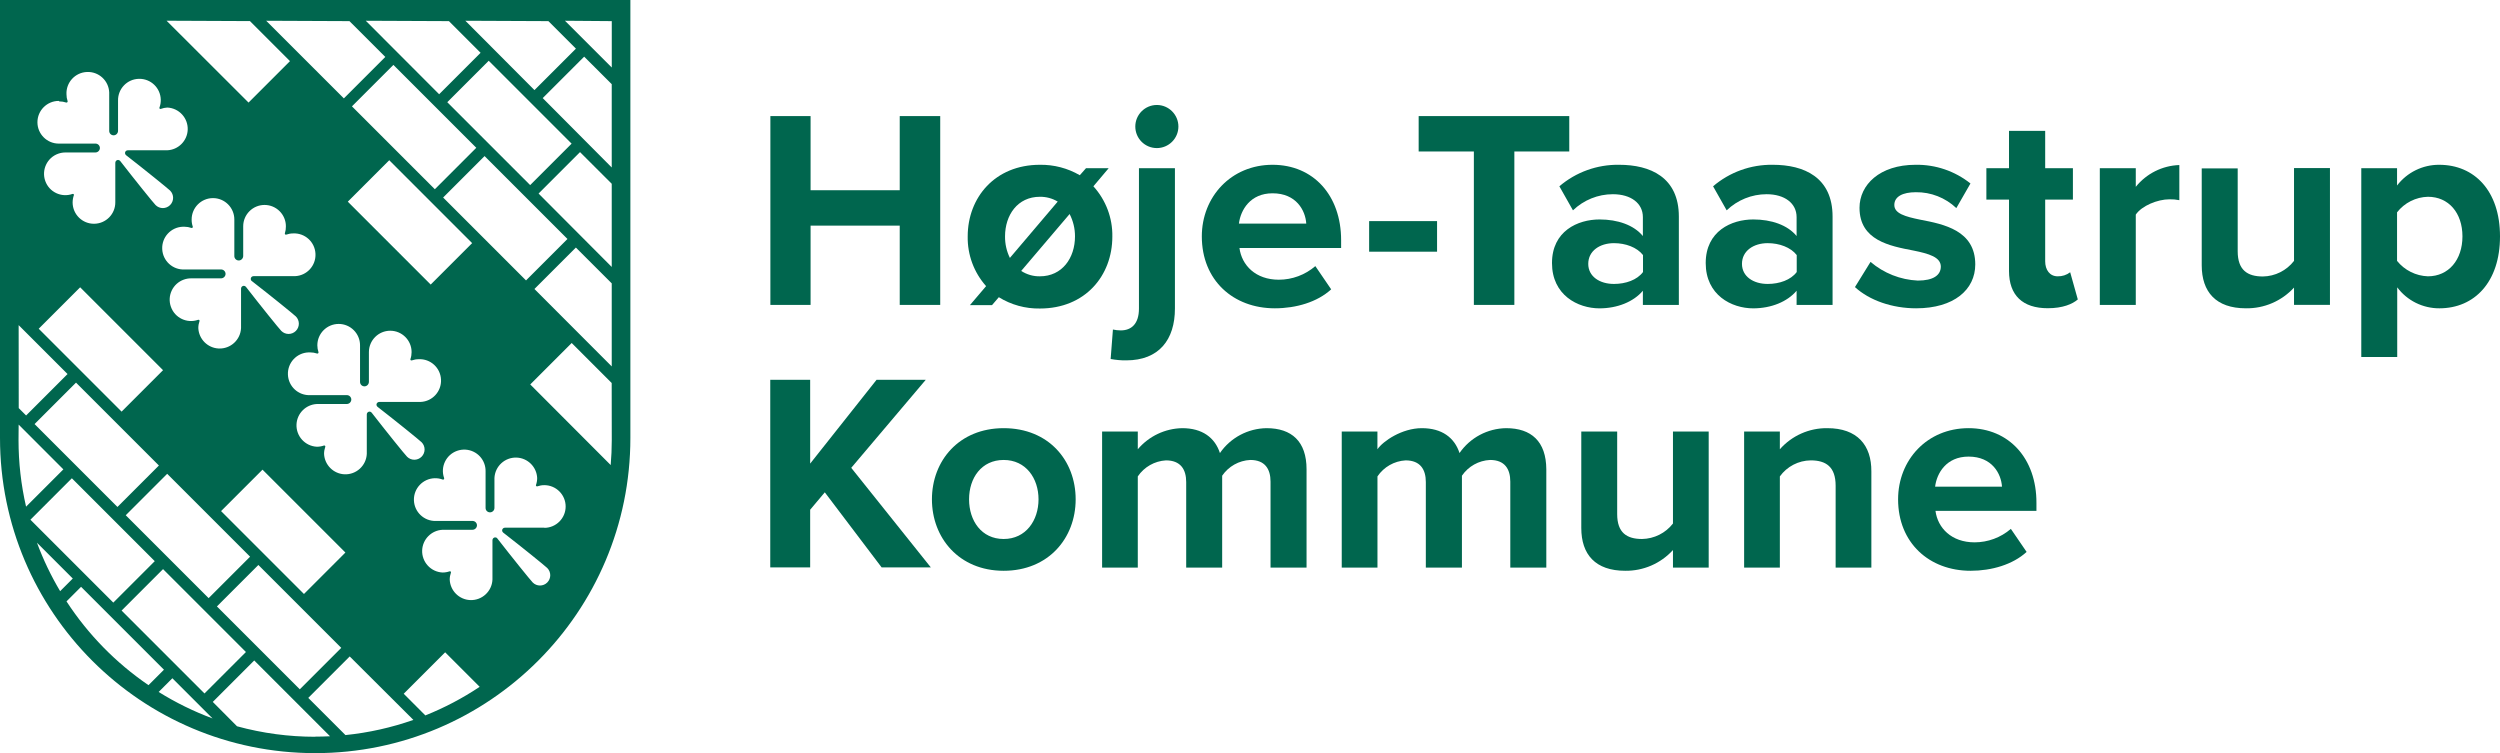
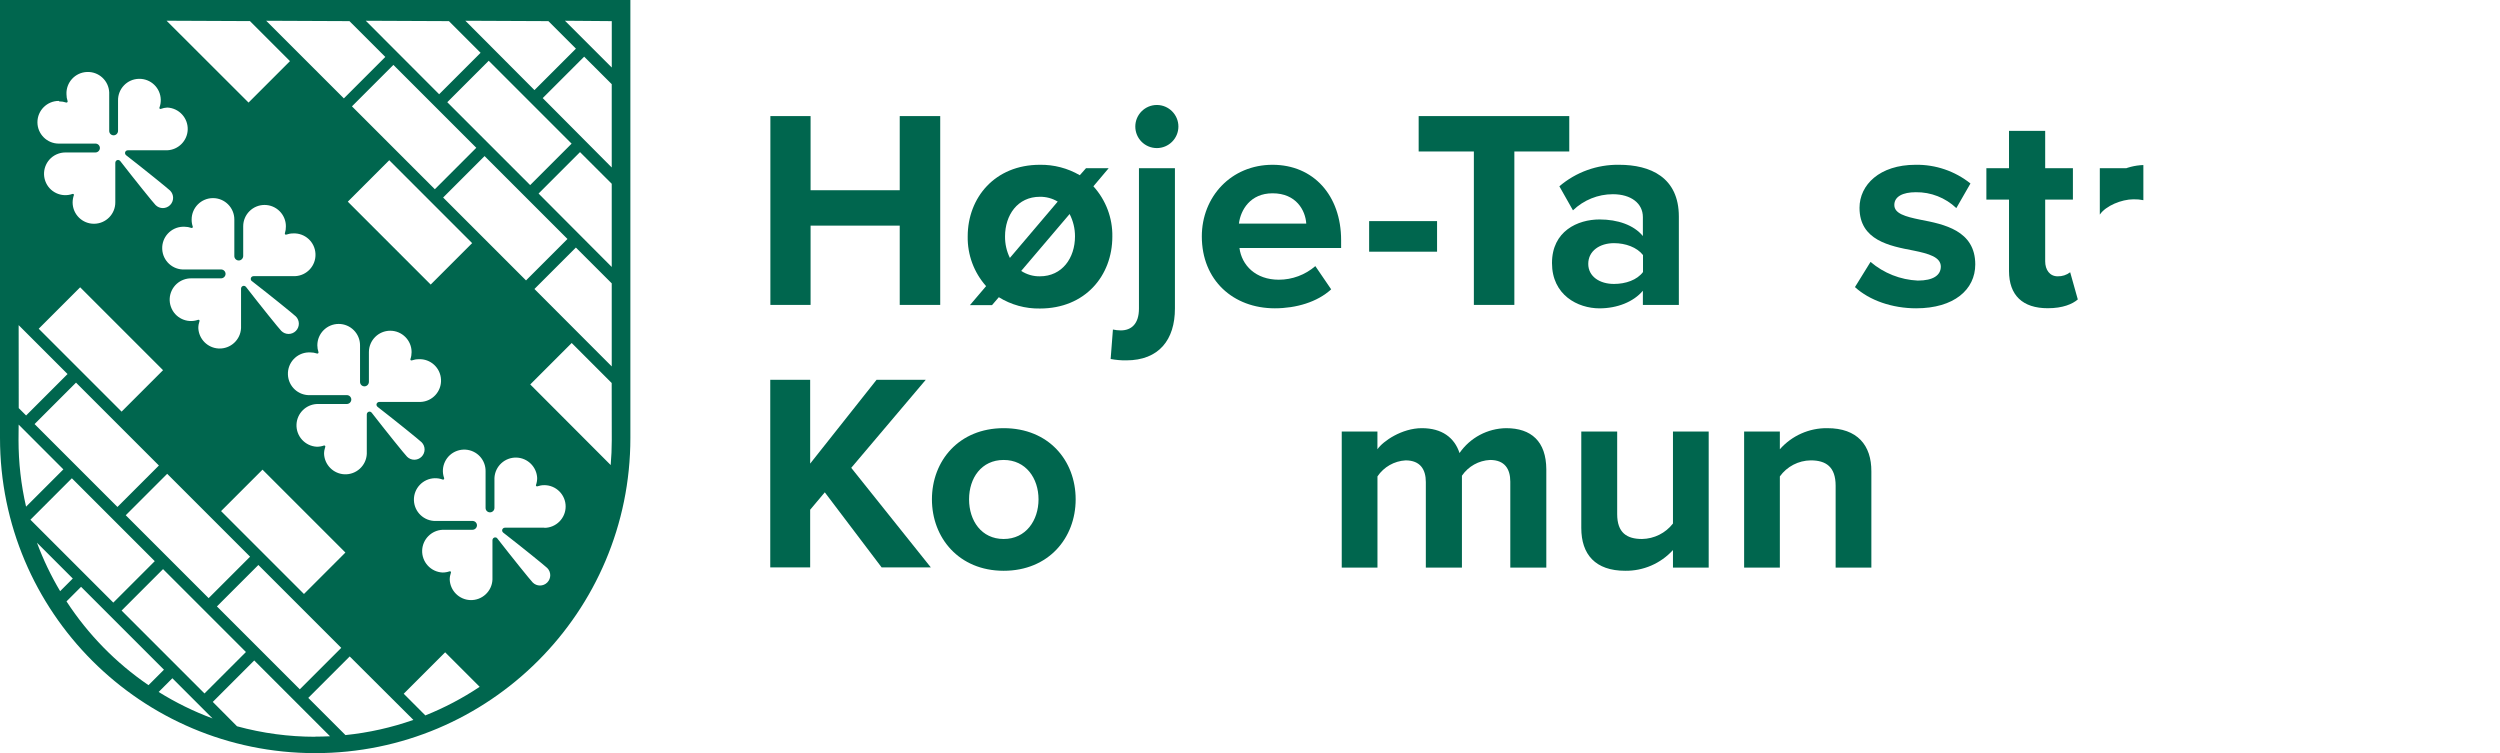
<svg xmlns="http://www.w3.org/2000/svg" id="Lag_1" data-name="Lag 1" viewBox="0 0 603.21 181.72">
  <defs>
    <style>
      .cls-1 {
        fill: #00664e;
      }
    </style>
  </defs>
  <path class="cls-1" d="m0,105.67c0,42,34.05,76.05,76.05,76.05s76.05-34.05,76.05-76.05V0H0v105.67Zm46.51-51c-.19-.55-.28-1.14-.27-1.72,0-2.84,2.31-5.15,5.15-5.15s5.15,2.31,5.15,5.15v8.84c0,.59.49,1.07,1.08,1.06.02,0,.04,0,.06,0,.57-.05,1-.53,1-1.1v-7.15c0-2.84,2.31-5.15,5.15-5.15s5.15,2.31,5.15,5.15c.01.57-.07,1.14-.24,1.69-.05.13.02.27.15.32.05.02.11.02.17,0,.54-.19,1.11-.29,1.68-.29,2.85-.13,5.26,2.08,5.38,4.93.13,2.85-2.08,5.26-4.93,5.38-.15,0-.3,0-.45,0h-9.56c-.37,0-.67.28-.68.65-.01.2.07.39.23.51,4.5,3.49,10.07,8,10.65,8.56.97.97.97,2.53,0,3.5s-2.53.97-3.5,0h0c-.58-.58-5.06-6.15-8.55-10.65-.13-.15-.32-.24-.52-.24-.37.02-.66.32-.65.69v9.51c-.13,2.85-2.54,5.05-5.38,4.93-2.67-.12-4.81-2.26-4.93-4.93,0-.58.1-1.15.29-1.69.04-.13-.03-.27-.17-.31-.05-.02-.1-.01-.15,0-2.68.96-5.63-.44-6.58-3.12-.96-2.68.44-5.63,3.12-6.58.57-.2,1.18-.31,1.78-.3h7.18c.57,0,1.05-.43,1.1-1,.04-.59-.41-1.1-1-1.14-.02,0-.04,0-.06,0h-8.84c-2.85.13-5.26-2.08-5.38-4.93-.13-2.85,2.08-5.26,4.93-5.38.15,0,.3,0,.45,0,.56,0,1.11.1,1.64.28.09.04.2.02.28-.04.09-.08.11-.21.07-.32v.04Zm30.33,30.28c-.18-.53-.27-1.08-.27-1.64,0-2.84,2.31-5.15,5.15-5.15s5.15,2.31,5.15,5.15v8.85c0,.59.49,1.07,1.08,1.06.02,0,.04,0,.06,0,.57-.05,1-.53,1-1.1v-7.17c0-2.84,2.31-5.15,5.15-5.15s5.15,2.31,5.15,5.15c0,.57-.09,1.15-.28,1.69-.05.13.02.27.15.32.05.02.11.02.17,0,.54-.19,1.11-.29,1.68-.29,2.85-.13,5.26,2.08,5.38,4.93.13,2.85-2.08,5.26-4.93,5.38-.15,0-.3,0-.45,0h-9.51c-.36,0-.67.28-.69.64,0,.2.09.39.24.52,4.5,3.49,10.07,8,10.65,8.56.97.97.97,2.53,0,3.5s-2.53.97-3.5,0c-.58-.58-5.07-6.15-8.56-10.65-.12-.15-.31-.24-.51-.24-.37.02-.66.32-.65.69v9.51c-.13,2.85-2.54,5.05-5.38,4.93-2.67-.12-4.81-2.26-4.93-4.93,0-.58.1-1.15.29-1.69.05-.13-.02-.27-.15-.32-.05-.02-.11-.02-.17,0-.54.19-1.11.29-1.69.29-2.85-.13-5.05-2.54-4.93-5.38.12-2.67,2.26-4.81,4.93-4.93h7.19c.57,0,1.05-.43,1.1-1,.04-.59-.41-1.1-1-1.14,0,0-.02,0-.02,0h-8.89c-2.85.13-5.26-2.08-5.38-4.93-.13-2.85,2.08-5.26,4.93-5.38.15,0,.3,0,.45,0,.56,0,1.11.09,1.64.27.1.04.21.01.28-.06.07-.08.1-.19.07-.29Zm31.08-60.29l10-10,20,20-10,10-20-20Zm29,33l-10,10-20-20,10-10,20,20Zm-22-22l-10,10-20-20,10-10,20,20Zm-21,3l20,20-10,10-20-20,10-10Zm-41.58,107.66l10-10,20,20-10,10-20-20Zm7,11l-10,10-20-20,10-10,20,20Zm14-14l-20-20,10-10,20,20-10,10Zm-33-29l20,20-10,10-20-20,10-10Zm-2-2l-10,10-20-20,10-10,20,20Zm-29-33l10-10,20,20-10,10-20-20Zm28,56.08l-10,10-20-20,10-10,20,20Zm-28.42-4.45l8.64,8.64-3.05,3.05c-2.21-3.72-4.09-7.63-5.59-11.69Zm7.12,14.16l3.52-3.52,20,20-3.73,3.73c-7.87-5.37-14.59-12.24-19.79-20.22h0Zm22.24,21.85l3.31-3.31,9.7,9.7c-4.54-1.69-8.9-3.83-13.01-6.39Zm37.77,10.81c-6.37,0-12.71-.85-18.86-2.53l-5.85-5.88,10-10,18.29,18.29c-1.17.05-2.37.09-3.58.09v.03Zm7.33-.38l-9-9,10-10,15.36,15.31c-5.29,1.86-10.78,3.09-16.36,3.66v.03Zm19.27-4.75l-5.24-5.25,10-10,8.33,8.33c-4.11,2.74-8.5,5.05-13.09,6.89v.03Zm28.7-45.32h-9.51c-.37,0-.67.28-.69.65,0,.2.09.39.24.52,4.5,3.49,10.07,8,10.65,8.56.97.97.97,2.53,0,3.5s-2.53.97-3.5,0c-.58-.59-5.07-6.16-8.56-10.65-.12-.16-.32-.25-.52-.24-.36.02-.65.33-.64.69v9.51c-.13,2.85-2.54,5.05-5.38,4.93-2.67-.12-4.81-2.26-4.93-4.93,0-.58.1-1.15.29-1.69.05-.13-.02-.27-.15-.32-.05-.02-.11-.02-.17,0-.54.19-1.11.29-1.69.29-2.85-.13-5.05-2.54-4.93-5.38.12-2.67,2.26-4.81,4.93-4.93h7.19c.57,0,1.05-.43,1.1-1,.04-.58-.4-1.09-.99-1.13-.02,0-.05,0-.07,0h-8.85c-2.85.08-5.22-2.17-5.3-5.01s2.17-5.22,5.01-5.3c.66-.02,1.31.09,1.93.32.14.05.3-.01.35-.15.02-.06.02-.13,0-.2-.96-2.68.44-5.63,3.12-6.58s5.63.44,6.58,3.12c.21.58.31,1.2.3,1.82v8.85c0,.58.47,1.05,1.05,1.05.03,0,.06,0,.09,0,.57-.04,1.01-.52,1-1.09v-7.19c.13-2.85,2.54-5.05,5.38-4.93,2.67.12,4.81,2.26,4.93,4.93,0,.58-.1,1.15-.29,1.69-.04.14.04.28.18.32.05.01.09.01.14,0,.54-.19,1.11-.29,1.69-.29,2.84,0,5.15,2.31,5.15,5.15s-2.31,5.15-5.15,5.15l.02-.03Zm16.26-21.11c0,2-.09,4-.26,6l-19.41-19.45,10-10,9.65,9.65.02,13.8Zm0-17.79l-18.66-18.69,10-10,8.65,8.64v20.05Zm0-24l-17.66-17.72,10-10,7.65,7.64v20.08Zm0-24l-16.66-16.75,10-10,6.65,6.64v20.11Zm0-35.32v11.19l-11.29-11.28,11.29.09Zm-15.29,0l6.64,6.64-10,10-16.67-16.73,20.03.09Zm-24,0l7.64,7.64-10,10-17.7-17.73,20.06.09Zm-24,0l8.65,8.64-10,10-18.74-18.73,20.09.09Zm-24,0l9.65,9.65-10,10L40.19,5l20.13.09ZM14.32,24.47c.56,0,1.11.09,1.64.27.1.03.21,0,.29-.07.07-.08.09-.18.06-.28-.18-.53-.27-1.08-.27-1.64-.13-2.85,2.08-5.26,4.93-5.38,2.85-.13,5.26,2.08,5.38,4.93,0,.15,0,.3,0,.45v8.84c0,.59.47,1.06,1.06,1.06.02,0,.05,0,.07,0,.57-.04,1.01-.53,1-1.1v-7.27c-.06-2.85,2.2-5.21,5.05-5.26,2.85-.06,5.21,2.2,5.26,5.05.01.64-.09,1.29-.32,1.89-.05.13.02.27.15.32.05.02.11.02.17,0,.5-.19,1.03-.3,1.57-.33,2.85.13,5.05,2.54,4.93,5.38-.12,2.67-2.26,4.81-4.93,4.93h-9.51c-.37-.01-.68.28-.69.65,0,0,0,0,0,0,0,.2.08.39.24.52,4.49,3.49,10.06,8,10.64,8.55.97.97.97,2.53,0,3.5s-2.53.97-3.5,0c-.58-.58-5.06-6.15-8.55-10.65-.13-.15-.32-.24-.52-.24-.37.02-.65.32-.65.69v9.51c.03,2.84-2.25,5.17-5.1,5.2-2.84.03-5.17-2.25-5.2-5.1,0-.61.1-1.21.3-1.78.05-.13-.02-.27-.15-.32-.05-.02-.11-.02-.17,0-2.68.96-5.63-.44-6.58-3.12s.44-5.63,3.12-6.58c.57-.2,1.18-.31,1.78-.3h7.18c.57,0,1.05-.43,1.1-1,.04-.58-.39-1.09-.98-1.14-.03,0-.06,0-.08,0h-8.86c-2.84,0-5.15-2.31-5.15-5.15,0-2.84,2.31-5.15,5.15-5.15l.13.12Zm-9.82,53.98l11.8,11.8-10,10-1.78-1.78-.02-20.02Zm0,24l10.79,10.8-9,9c-1.21-5.27-1.82-10.67-1.82-16.08l.03-3.72Z" />
  <polygon class="cls-1" points="195.58 54.44 217.09 54.44 217.09 73.57 226.86 73.57 226.86 28.01 217.09 28.01 217.09 45.9 195.58 45.9 195.58 28.01 185.88 28.01 185.88 73.57 195.58 73.57 195.58 54.44" />
  <path class="cls-1" d="m263.82,44.95l3.69-4.37h-5.47l-1.5,1.7c-2.92-1.7-6.25-2.57-9.63-2.52-10.86,0-17.42,7.92-17.42,17.28-.08,4.42,1.5,8.7,4.44,12l-3.9,4.58h5.33l1.64-1.91c2.97,1.84,6.41,2.79,9.91,2.73,10.93,0,17.48-7.92,17.48-17.35.08-4.48-1.56-8.82-4.57-12.14Zm-21.32,12.09c0-5.12,3-9.56,8.41-9.56,1.51-.02,3,.38,4.3,1.16l-11.54,13.59c-.79-1.61-1.19-3.39-1.17-5.19Zm8.41,9.63c-1.6.03-3.17-.43-4.51-1.3l11.68-13.73c.86,1.67,1.31,3.52,1.3,5.4,0,5.19-3.08,9.63-8.47,9.63h0Z" />
  <path class="cls-1" d="m271.74,86.95c7.92,0,11.75-5,11.75-12.5v-33.87h-8.68v33.88c0,3.69-1.84,5.26-4.37,5.26-.64,0-1.28-.07-1.91-.21l-.55,7.11c1.24.23,2.5.35,3.76.33Z" />
  <path class="cls-1" d="m279.12,35.73c2.87,0,5.2-2.32,5.21-5.19,0-2.87-2.32-5.2-5.19-5.21-2.87,0-5.2,2.32-5.21,5.19h0c0,2.88,2.31,5.2,5.18,5.21,0,0,0,0,.01,0Z" />
  <path class="cls-1" d="m307.05,39.76c-10,0-17.07,7.72-17.07,17.28,0,10.59,7.58,17.35,17.62,17.35,5.12,0,10.25-1.5,13.59-4.58l-3.82-5.6c-2.45,2.11-5.58,3.28-8.81,3.28-5.6,0-8.95-3.48-9.5-7.65h24.53v-1.89c0-10.82-6.7-18.19-16.54-18.19Zm-8.12,14.19c.41-3.28,2.73-7.31,8.12-7.31,5.74,0,7.93,4.16,8.13,7.31h-16.25Z" />
  <rect class="cls-1" x="330.35" y="53.35" width="16.39" height="7.38" />
  <polygon class="cls-1" points="355.62 73.57 365.39 73.57 365.39 36.55 378.64 36.55 378.64 28.01 342.3 28.01 342.3 36.55 355.62 36.55 355.62 73.57" />
  <path class="cls-1" d="m396.4,70.15v3.42h8.68v-21.31c0-9.5-6.9-12.5-14.42-12.5-5.28-.08-10.4,1.76-14.41,5.19l3.28,5.8c2.59-2.49,6.04-3.89,9.63-3.89,4.37,0,7.24,2.19,7.24,5.53v4.56c-2.19-2.66-6.08-4-10.45-4-5.26,0-11.48,2.8-11.48,10.52s6.22,10.93,11.48,10.93c4.3-.01,8.2-1.58,10.45-4.25Zm-13.18-6.48c0-3.15,2.8-5,6.21-5,2.8,0,5.54,1,7,2.87v4.1c-1.43,1.91-4.17,2.87-7,2.87-3.41.01-6.21-1.77-6.21-4.84Z" />
-   <path class="cls-1" d="m433.49,70.15v3.42h8.68v-21.31c0-9.5-6.9-12.5-14.42-12.5-5.28-.08-10.4,1.76-14.41,5.19l3.28,5.8c2.59-2.49,6.04-3.89,9.63-3.89,4.37,0,7.24,2.19,7.24,5.53v4.56c-2.18-2.66-6.08-4-10.45-4-5.26,0-11.48,2.8-11.48,10.52s6.22,10.93,11.48,10.93c4.3-.01,8.2-1.58,10.45-4.25Zm-13.18-6.48c0-3.15,2.8-5,6.21-5,2.8,0,5.54,1,7,2.87v4.1c-1.43,1.91-4.17,2.87-7,2.87-3.41.01-6.21-1.77-6.21-4.84Z" />
  <path class="cls-1" d="m462.74,67.7c-4.2-.19-8.21-1.78-11.41-4.51l-3.76,6.08c3.49,3.21,9,5.12,14.76,5.12,9.15,0,14.27-4.51,14.27-10.59,0-8.2-7.58-9.7-13.25-10.79-3.69-.75-6.28-1.5-6.28-3.55s2.05-3.08,5.19-3.08c3.63-.05,7.14,1.33,9.77,3.83l3.41-5.94c-3.76-3-8.44-4.59-13.25-4.51-8.67,0-13.52,4.85-13.52,10.38,0,7.86,7.31,9.22,13,10.31,3.75.76,6.62,1.58,6.62,3.9-.03,2.05-1.81,3.35-5.55,3.35Z" />
  <path class="cls-1" d="m496.47,66.67c-1.91,0-3-1.57-3-3.62v-14.89h6.69v-7.58h-6.69v-9h-8.73v9h-5.46v7.58h5.46v17.21c0,5.88,3.28,9,9.36,9,3.62,0,5.94-1,7.24-2.12l-1.84-6.56c-.87.67-1.94,1.01-3.03.98Z" />
-   <path class="cls-1" d="m515.33,45.08v-4.5h-8.68v33h8.68v-21.8c1.43-2.12,5.25-3.69,8.12-3.69.8-.02,1.6.05,2.39.21v-8.48c-4.1.14-7.94,2.06-10.51,5.26Z" />
-   <path class="cls-1" d="m553.51,62.95c-1.8,2.33-4.57,3.72-7.52,3.76-3.68,0-6.07-1.5-6.07-6.08v-20h-8.68v23.38c0,6.42,3.42,10.38,10.66,10.38,4.41.07,8.63-1.75,11.61-5v4.17h8.67v-33h-8.67v22.39Z" />
-   <path class="cls-1" d="m588.55,39.76c-3.99-.02-7.76,1.83-10.18,5v-4.18h-8.63v45.56h8.67v-16.81c2.4,3.21,6.18,5.08,10.18,5.06,8.47,0,14.62-6.35,14.62-17.35s-6.19-17.28-14.66-17.28Zm-2.73,26.91c-2.91-.1-5.63-1.46-7.45-3.72v-11.72c1.8-2.3,4.53-3.68,7.45-3.75,5,0,8.33,3.89,8.33,9.56s-3.35,9.63-8.33,9.63Z" />
+   <path class="cls-1" d="m515.33,45.08v-4.5h-8.68v33v-21.8c1.43-2.12,5.25-3.69,8.12-3.69.8-.02,1.6.05,2.39.21v-8.48c-4.1.14-7.94,2.06-10.51,5.26Z" />
  <polygon class="cls-1" points="223.37 91.64 211.5 91.64 195.48 111.86 195.48 91.64 185.85 91.64 185.85 136.9 195.48 136.9 195.48 122.99 199.01 118.79 212.72 136.9 224.59 136.9 205.39 112.88 223.37 91.64" />
  <path class="cls-1" d="m242.17,103.31c-10.79,0-17.31,7.88-17.31,17.17s6.52,17.24,17.31,17.24,17.37-7.87,17.37-17.24-6.52-17.17-17.37-17.17Zm0,26.74c-5.36,0-8.35-4.41-8.35-9.57s3-9.5,8.35-9.5,8.41,4.41,8.41,9.5-3.05,9.57-8.41,9.57Z" />
-   <path class="cls-1" d="m305.61,103.31c-4.5.06-8.7,2.29-11.26,6-1.22-3.74-4.28-6-9.09-6-4.14.07-8.05,1.93-10.73,5.09v-4.27h-8.61v32.82h8.61v-22c1.54-2.28,4.05-3.71,6.79-3.87,3.53,0,4.89,2.17,4.89,5.23v20.64h8.68v-22.17c1.54-2.26,4.06-3.67,6.79-3.8,3.52,0,4.88,2.17,4.88,5.23v20.74h8.69v-23.73c0-6.72-3.6-9.91-9.64-9.91Z" />
  <path class="cls-1" d="m363.42,103.31c-4.5.06-8.7,2.29-11.26,6-1.22-3.74-4.27-6-9.09-6s-9.37,3.13-10.72,5.09v-4.27h-8.61v32.82h8.62v-22c1.53-2.28,4.04-3.71,6.78-3.87,3.53,0,4.89,2.17,4.89,5.23v20.64h8.71v-22.17c1.54-2.26,4.06-3.67,6.79-3.8,3.53,0,4.88,2.17,4.88,5.23v20.74h8.69v-23.73c-.04-6.72-3.64-9.91-9.68-9.91Z" />
  <path class="cls-1" d="m403.66,126.32c-1.79,2.31-4.54,3.68-7.46,3.73-3.66,0-6-1.49-6-6v-19.92h-8.66v23.27c0,6.38,3.4,10.32,10.59,10.32,4.38.06,8.58-1.76,11.53-5v4.23h8.62v-32.82h-8.62v22.19Z" />
  <path class="cls-1" d="m440.92,103.31c-4.38-.06-8.57,1.8-11.47,5.09v-4.27h-8.62v32.82h8.62v-22c1.73-2.4,4.5-3.84,7.46-3.87,3.67,0,6,1.56,6,6.11v19.76h8.62v-23.19c.04-6.37-3.42-10.45-10.61-10.45Z" />
-   <path class="cls-1" d="m474.98,103.31c-10,0-17,7.67-17,17.17,0,10.52,7.53,17.24,17.5,17.24,5.09,0,10.18-1.5,13.51-4.55l-3.8-5.56c-2.44,2.1-5.55,3.25-8.76,3.25-5.56,0-8.89-3.46-9.43-7.6h24.36v-1.9c.04-10.72-6.62-18.05-16.38-18.05Zm-8.07,14.12c.4-3.26,2.71-7.26,8.07-7.26,5.7,0,7.87,4.14,8.07,7.26h-16.14Z" />
</svg>